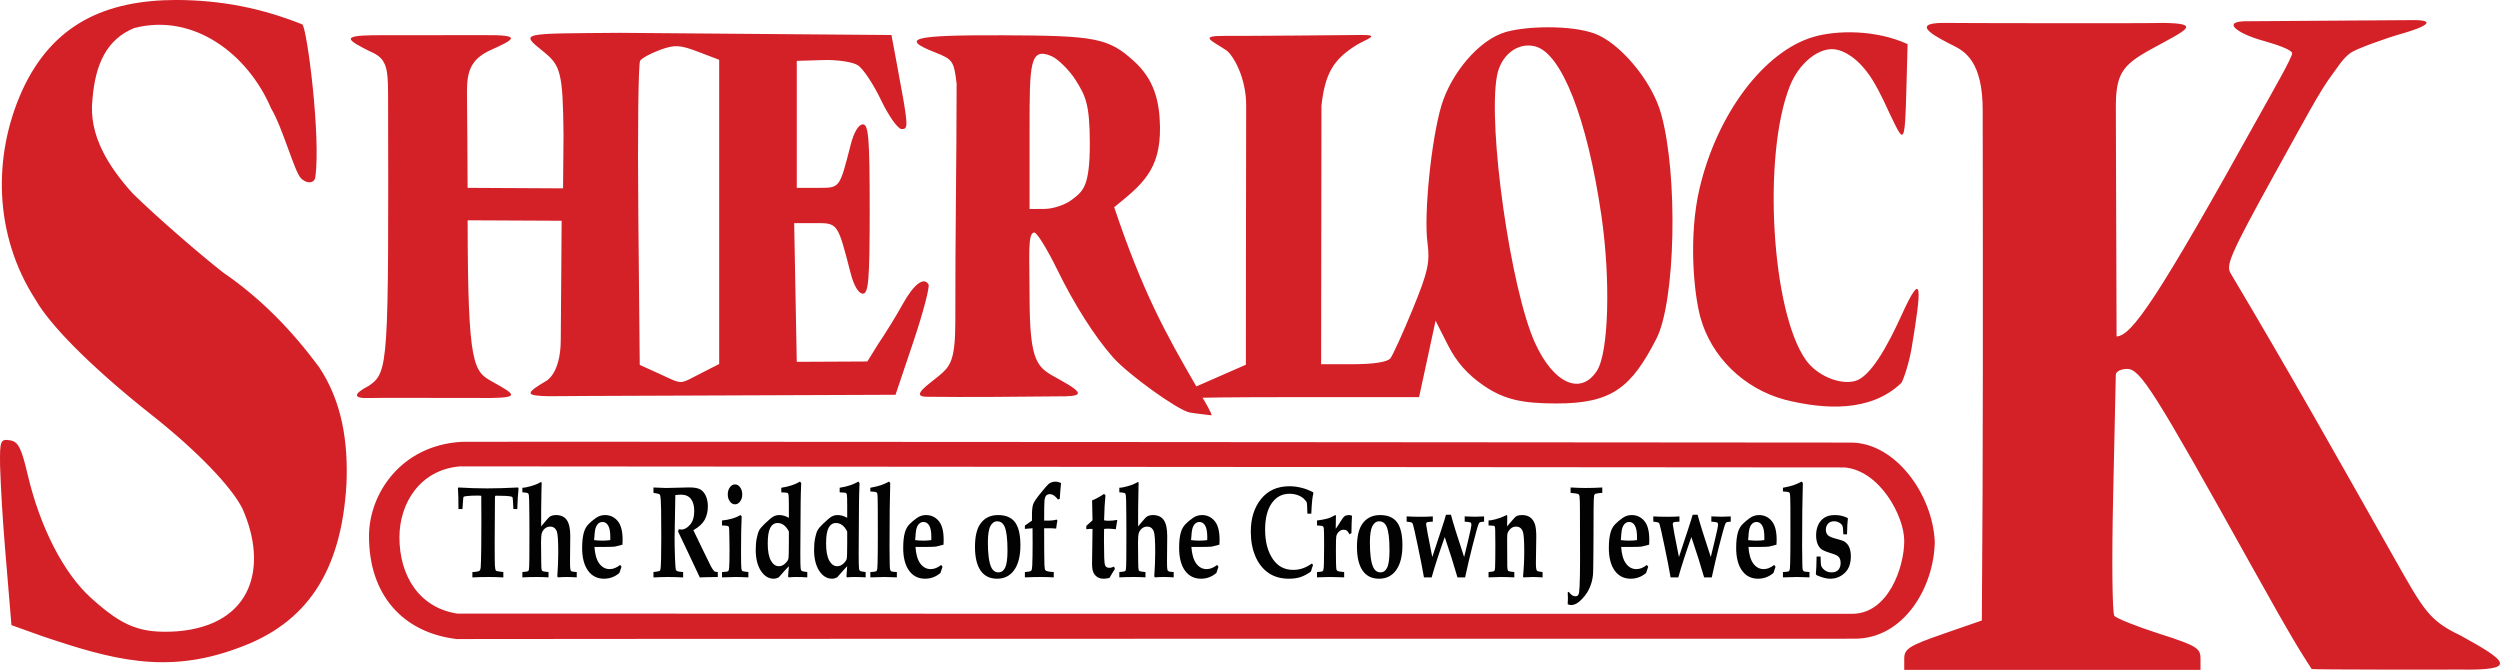
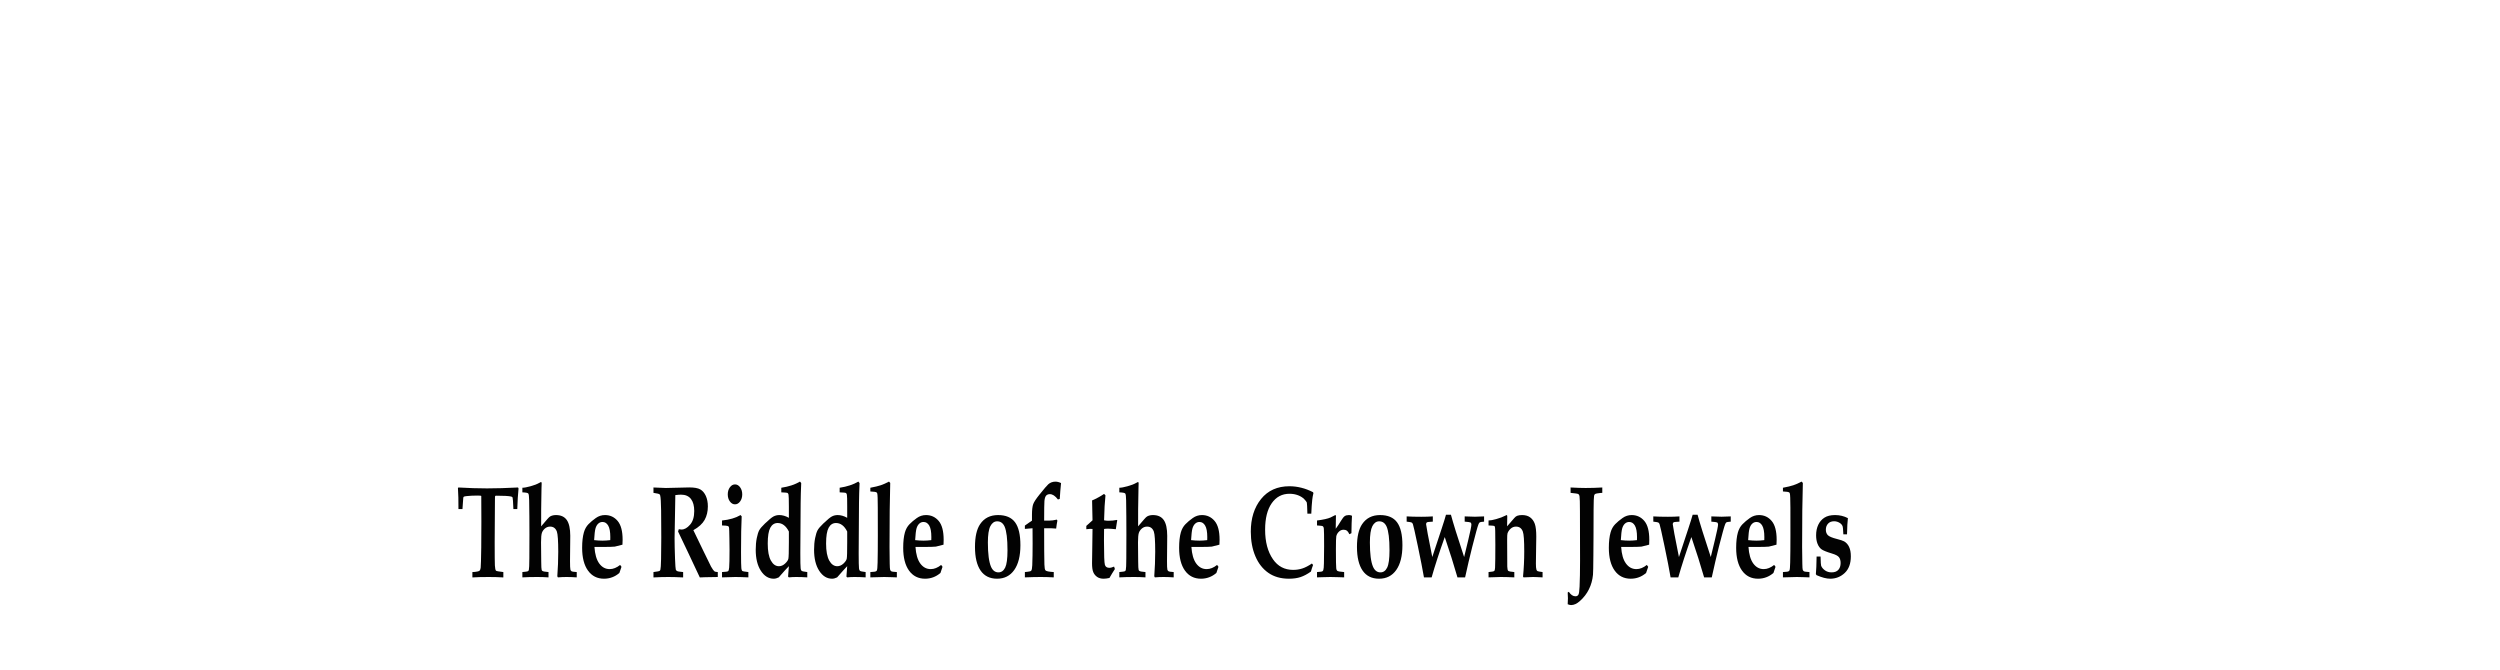
<svg xmlns="http://www.w3.org/2000/svg" width="365pt" height="97.8pt" viewBox="0 0 365 97.8" version="1.1">
  <g id="surface1">
    <path style=" stroke:none;fill-rule:nonzero;fill:rgb(0.8%,0.8%,0.8%);fill-opacity:1;" d="M 68.969 84.305 L 68.969 83.52 C 69.227 83.52 69.496 83.488 69.777 83.426 C 69.91 83.395 70.004 83.344 70.059 83.273 C 70.113 83.199 70.152 83.066 70.18 82.875 C 70.211 82.605 70.238 81.621 70.262 79.914 C 70.277 78.707 70.281 77.469 70.281 76.207 C 70.281 73.73 70.277 72.469 70.266 72.422 C 70.254 72.375 70.094 72.352 69.785 72.352 C 69.156 72.352 68.613 72.375 68.16 72.426 C 67.895 72.457 67.746 72.488 67.715 72.52 C 67.68 72.551 67.652 72.605 67.637 72.684 C 67.617 72.762 67.578 73.309 67.52 74.328 L 66.934 74.328 C 66.941 73.137 66.918 72.109 66.859 71.246 L 66.934 71.172 C 68.363 71.258 69.754 71.305 71.105 71.305 C 72.453 71.305 73.961 71.258 75.633 71.172 L 75.707 71.32 C 75.617 72.176 75.559 73.18 75.523 74.328 L 74.957 74.328 C 74.914 73.285 74.875 72.719 74.836 72.633 C 74.801 72.562 74.73 72.516 74.617 72.492 C 74.254 72.41 73.531 72.371 72.453 72.371 C 72.363 72.371 72.309 72.391 72.289 72.426 C 72.273 72.469 72.262 72.637 72.262 72.922 L 72.223 79.215 C 72.223 81.035 72.234 82.156 72.254 82.57 C 72.277 82.984 72.332 83.234 72.418 83.324 C 72.477 83.379 72.836 83.445 73.488 83.52 L 73.488 84.305 C 72.82 84.262 72.113 84.242 71.363 84.242 C 70.379 84.242 69.582 84.262 68.969 84.305 " />
    <path style=" stroke:none;fill-rule:nonzero;fill:rgb(0.8%,0.8%,0.8%);fill-opacity:1;" d="M 76.266 84.297 L 76.266 83.52 C 76.754 83.48 77.035 83.434 77.105 83.379 C 77.152 83.344 77.188 83.285 77.211 83.211 C 77.254 83.055 77.281 82.484 77.285 81.496 L 77.297 78.051 C 77.297 76.223 77.285 74.559 77.258 73.055 C 77.246 72.484 77.207 72.152 77.133 72.055 C 77.062 71.961 76.773 71.902 76.266 71.883 L 76.266 71.211 C 76.539 71.211 76.941 71.137 77.461 70.992 C 77.984 70.852 78.41 70.684 78.742 70.496 C 78.875 70.418 78.957 70.375 78.977 70.375 C 79.047 70.375 79.082 70.434 79.082 70.555 L 79.082 70.621 C 79.066 70.77 79.059 71 79.059 71.312 L 79.012 74.316 C 79.004 75.047 79 75.891 79.008 76.844 L 79.906 75.797 C 80.094 75.578 80.238 75.445 80.332 75.395 C 80.574 75.262 80.855 75.199 81.176 75.199 C 81.891 75.199 82.414 75.441 82.754 75.926 C 83.09 76.414 83.258 77.184 83.258 78.238 L 83.223 81.949 C 83.223 82.609 83.242 83.02 83.281 83.172 C 83.301 83.266 83.355 83.344 83.438 83.398 C 83.523 83.453 83.777 83.496 84.203 83.52 L 84.203 84.297 C 83.648 84.258 83.148 84.242 82.715 84.242 C 82.305 84.242 81.887 84.258 81.457 84.297 L 81.367 84.137 C 81.457 82.926 81.504 81.738 81.504 80.57 C 81.504 78.973 81.434 77.984 81.301 77.602 C 81.117 77.121 80.789 76.883 80.32 76.883 C 80.039 76.883 79.789 76.973 79.57 77.152 C 79.352 77.336 79.203 77.547 79.117 77.797 C 79.035 78.043 78.992 78.504 78.992 79.184 L 79.02 82.059 C 79.023 82.707 79.047 83.094 79.086 83.219 C 79.109 83.281 79.148 83.328 79.195 83.359 C 79.297 83.43 79.59 83.48 80.082 83.52 L 80.082 84.297 C 79.559 84.258 79.012 84.242 78.441 84.242 C 77.613 84.242 76.891 84.258 76.266 84.297 " />
    <path style=" stroke:none;fill-rule:nonzero;fill:rgb(0.8%,0.8%,0.8%);fill-opacity:1;" d="M 86.742 78.859 C 87.152 78.906 87.559 78.934 87.969 78.934 C 88.328 78.934 88.703 78.906 89.098 78.859 L 89.105 78.418 C 89.105 77.652 89.004 77.09 88.797 76.738 C 88.594 76.387 88.316 76.207 87.969 76.207 C 87.723 76.207 87.512 76.289 87.336 76.457 C 87.156 76.621 87.027 76.855 86.941 77.152 C 86.855 77.453 86.789 78.023 86.742 78.859 Z M 90.539 82.48 L 90.738 82.754 L 90.43 83.652 C 90.105 83.93 89.754 84.145 89.379 84.281 C 89.004 84.422 88.605 84.492 88.184 84.492 C 87.195 84.492 86.418 84.098 85.848 83.309 C 85.277 82.52 84.992 81.41 84.992 79.98 C 84.992 79.078 85.078 78.328 85.246 77.734 C 85.383 77.254 85.605 76.855 85.914 76.535 C 86.227 76.219 86.586 75.914 86.992 75.629 C 87.398 75.34 87.844 75.199 88.328 75.199 C 89.074 75.199 89.688 75.484 90.172 76.055 C 90.656 76.625 90.902 77.543 90.902 78.812 C 90.902 78.969 90.895 79.203 90.879 79.523 L 89.766 79.805 C 89.418 79.836 88.922 79.852 88.266 79.852 L 86.789 79.852 C 86.859 80.922 87.094 81.73 87.492 82.273 C 87.891 82.816 88.398 83.09 89.016 83.09 C 89.273 83.09 89.531 83.039 89.785 82.934 C 90.039 82.832 90.289 82.68 90.539 82.48 " />
    <path style=" stroke:none;fill-rule:nonzero;fill:rgb(0.8%,0.8%,0.8%);fill-opacity:1;" d="M 95.406 84.305 L 95.406 83.52 C 95.93 83.457 96.234 83.398 96.309 83.344 C 96.359 83.305 96.398 83.246 96.418 83.164 C 96.465 83.016 96.496 82.508 96.516 81.648 C 96.539 80.312 96.547 79.262 96.547 78.492 C 96.547 77.457 96.539 76.141 96.523 74.543 C 96.504 73.352 96.461 72.621 96.391 72.352 C 96.375 72.27 96.34 72.207 96.285 72.164 C 96.211 72.102 95.918 72.031 95.406 71.957 L 95.406 71.172 C 96.344 71.223 96.949 71.246 97.223 71.246 L 100.633 71.164 C 101.371 71.164 101.91 71.262 102.246 71.457 C 102.586 71.656 102.852 71.969 103.051 72.402 C 103.246 72.836 103.348 73.348 103.348 73.934 C 103.348 74.684 103.188 75.34 102.875 75.906 C 102.559 76.469 102.012 76.969 101.23 77.406 L 102.68 80.41 L 103.809 82.715 C 104.023 83.09 104.184 83.316 104.285 83.395 C 104.391 83.473 104.559 83.516 104.797 83.52 L 104.797 84.242 L 104.395 84.25 C 103.242 84.262 102.5 84.281 102.172 84.305 C 101.773 83.438 101.184 82.18 100.398 80.535 L 99 77.602 C 99.039 77.496 99.074 77.387 99.102 77.266 C 99.281 77.297 99.414 77.312 99.504 77.312 C 99.922 77.312 100.34 77.078 100.746 76.609 C 101.156 76.145 101.359 75.477 101.359 74.609 C 101.359 73.852 101.199 73.266 100.879 72.848 C 100.555 72.43 100.07 72.219 99.426 72.219 C 99.223 72.219 98.945 72.242 98.598 72.285 L 98.551 75.047 L 98.488 78.547 C 98.488 79.34 98.512 80.355 98.555 81.59 C 98.594 82.523 98.629 83.043 98.664 83.156 C 98.691 83.234 98.742 83.301 98.816 83.352 C 98.91 83.426 99.219 83.48 99.738 83.52 L 99.738 84.305 C 98.922 84.262 98.199 84.242 97.57 84.242 C 96.898 84.242 96.176 84.262 95.406 84.305 " />
    <path style=" stroke:none;fill-rule:nonzero;fill:rgb(0.8%,0.8%,0.8%);fill-opacity:1;" d="M 105.414 84.297 L 105.414 83.52 C 105.93 83.496 106.223 83.453 106.305 83.391 C 106.383 83.328 106.434 83.152 106.457 82.863 C 106.492 82.473 106.512 81.605 106.512 80.262 C 106.512 79.68 106.504 79.145 106.492 78.652 L 106.469 77.555 C 106.469 77.195 106.441 76.973 106.387 76.887 C 106.328 76.805 106.176 76.754 105.926 76.742 L 105.414 76.715 L 105.414 75.992 C 106.508 75.883 107.41 75.617 108.117 75.199 L 108.285 75.387 C 108.223 76.578 108.191 78.312 108.191 80.59 C 108.191 81.906 108.207 82.703 108.238 82.977 C 108.262 83.172 108.305 83.297 108.363 83.352 C 108.426 83.406 108.727 83.465 109.262 83.52 L 109.262 84.297 C 108.438 84.258 107.805 84.242 107.355 84.242 C 107.113 84.242 106.469 84.258 105.414 84.297 Z M 107.312 70.723 C 107.605 70.723 107.852 70.863 108.059 71.148 C 108.266 71.434 108.367 71.777 108.367 72.184 C 108.367 72.582 108.266 72.926 108.059 73.207 C 107.852 73.492 107.602 73.633 107.309 73.633 C 107.016 73.633 106.77 73.492 106.562 73.207 C 106.355 72.926 106.254 72.582 106.254 72.184 C 106.254 71.777 106.355 71.434 106.562 71.148 C 106.77 70.863 107.02 70.723 107.312 70.723 " />
    <path style=" stroke:none;fill-rule:nonzero;fill:rgb(0.8%,0.8%,0.8%);fill-opacity:1;" d="M 115.176 77.602 C 114.961 77.184 114.719 76.871 114.445 76.668 C 114.172 76.461 113.871 76.359 113.539 76.359 C 113.074 76.359 112.715 76.59 112.465 77.047 C 112.215 77.504 112.09 78.273 112.09 79.355 C 112.09 80.465 112.242 81.293 112.551 81.844 C 112.855 82.395 113.246 82.668 113.723 82.668 C 114.047 82.668 114.344 82.539 114.617 82.285 C 114.895 82.027 115.055 81.793 115.102 81.582 C 115.148 81.371 115.176 80.566 115.176 79.168 Z M 115.176 75.602 L 115.176 73.98 C 115.176 72.977 115.156 72.391 115.125 72.23 C 115.102 72.109 115.059 72.027 114.992 71.98 C 114.93 71.934 114.621 71.902 114.07 71.883 L 114.07 71.211 C 115.156 71.047 116.066 70.746 116.801 70.312 L 116.977 70.535 C 116.934 71.539 116.902 72.492 116.895 73.391 L 116.848 80.738 C 116.848 81.969 116.863 82.719 116.895 82.984 C 116.914 83.156 116.957 83.273 117.027 83.336 C 117.098 83.402 117.375 83.465 117.863 83.52 L 117.863 84.297 C 117.309 84.258 116.77 84.242 116.242 84.242 C 115.859 84.242 115.504 84.258 115.176 84.297 L 115.059 84.184 C 115.113 83.555 115.152 83.047 115.176 82.66 C 114.863 82.977 114.371 83.523 113.695 84.297 C 113.438 84.426 113.195 84.492 112.969 84.492 C 112.215 84.492 111.59 84.109 111.086 83.336 C 110.586 82.566 110.336 81.543 110.336 80.262 C 110.336 79.637 110.387 79.07 110.488 78.562 C 110.59 78.055 110.711 77.672 110.848 77.414 C 110.988 77.16 111.266 76.832 111.684 76.434 C 112.25 75.891 112.664 75.547 112.926 75.406 C 113.188 75.27 113.469 75.199 113.777 75.199 C 114 75.199 114.227 75.23 114.461 75.297 C 114.691 75.359 114.93 75.465 115.176 75.602 " />
    <path style=" stroke:none;fill-rule:nonzero;fill:rgb(0.8%,0.8%,0.8%);fill-opacity:1;" d="M 123.691 77.602 C 123.48 77.184 123.238 76.871 122.965 76.668 C 122.691 76.461 122.391 76.359 122.059 76.359 C 121.594 76.359 121.234 76.59 120.984 77.047 C 120.734 77.504 120.609 78.273 120.609 79.355 C 120.609 80.465 120.766 81.293 121.07 81.844 C 121.375 82.395 121.77 82.668 122.242 82.668 C 122.566 82.668 122.863 82.539 123.141 82.285 C 123.414 82.027 123.574 81.793 123.621 81.582 C 123.672 81.371 123.691 80.566 123.691 79.168 Z M 123.691 75.602 L 123.691 73.98 C 123.691 72.977 123.68 72.391 123.645 72.23 C 123.621 72.109 123.578 72.027 123.512 71.98 C 123.445 71.934 123.141 71.902 122.59 71.883 L 122.59 71.211 C 123.676 71.047 124.586 70.746 125.32 70.312 L 125.496 70.535 C 125.449 71.539 125.426 72.492 125.414 73.391 L 125.367 80.738 C 125.367 81.969 125.383 82.719 125.414 82.984 C 125.434 83.156 125.477 83.273 125.547 83.336 C 125.617 83.402 125.895 83.465 126.383 83.52 L 126.383 84.297 C 125.828 84.258 125.289 84.242 124.762 84.242 C 124.383 84.242 124.023 84.258 123.691 84.297 L 123.578 84.184 C 123.633 83.555 123.672 83.047 123.691 82.66 C 123.387 82.977 122.895 83.523 122.219 84.297 C 121.957 84.426 121.715 84.492 121.488 84.492 C 120.734 84.492 120.109 84.109 119.605 83.336 C 119.105 82.566 118.855 81.543 118.855 80.262 C 118.855 79.637 118.906 79.07 119.008 78.562 C 119.109 78.055 119.23 77.672 119.367 77.414 C 119.508 77.16 119.785 76.832 120.203 76.434 C 120.77 75.891 121.184 75.547 121.445 75.406 C 121.703 75.27 121.988 75.199 122.297 75.199 C 122.52 75.199 122.746 75.23 122.98 75.297 C 123.211 75.359 123.449 75.465 123.691 75.602 " />
    <path style=" stroke:none;fill-rule:nonzero;fill:rgb(0.8%,0.8%,0.8%);fill-opacity:1;" d="M 127.07 71.754 L 127.07 71.211 C 127.715 71.09 128.223 70.969 128.594 70.844 C 128.965 70.719 129.367 70.543 129.797 70.312 L 129.973 70.516 C 129.906 72.746 129.871 75.855 129.871 79.852 C 129.871 80.656 129.883 81.469 129.898 82.293 C 129.906 82.816 129.93 83.121 129.965 83.207 C 129.996 83.289 130.055 83.355 130.129 83.406 C 130.203 83.457 130.473 83.496 130.941 83.52 L 130.941 84.297 L 130.227 84.27 C 129.781 84.25 129.406 84.242 129.102 84.242 L 127.07 84.297 L 127.07 83.52 L 127.57 83.48 C 127.801 83.469 127.945 83.41 128.012 83.309 C 128.078 83.207 128.117 82.816 128.129 82.133 C 128.152 81.191 128.164 79.852 128.164 78.117 L 128.156 74.121 C 128.152 72.902 128.129 72.219 128.082 72.062 C 128.062 71.984 128.031 71.93 127.98 71.895 C 127.898 71.824 127.594 71.777 127.07 71.754 " />
    <path style=" stroke:none;fill-rule:nonzero;fill:rgb(0.8%,0.8%,0.8%);fill-opacity:1;" d="M 133.613 78.859 C 134.023 78.906 134.43 78.934 134.84 78.934 C 135.199 78.934 135.574 78.906 135.969 78.859 L 135.977 78.418 C 135.977 77.652 135.875 77.09 135.672 76.738 C 135.465 76.387 135.188 76.207 134.84 76.207 C 134.594 76.207 134.383 76.289 134.207 76.457 C 134.031 76.621 133.898 76.855 133.812 77.152 C 133.727 77.453 133.66 78.023 133.613 78.859 Z M 137.41 82.48 L 137.609 82.754 L 137.305 83.652 C 136.977 83.93 136.625 84.145 136.254 84.281 C 135.879 84.422 135.48 84.492 135.059 84.492 C 134.07 84.492 133.289 84.098 132.719 83.309 C 132.152 82.52 131.867 81.41 131.867 79.98 C 131.867 79.078 131.949 78.328 132.117 77.734 C 132.254 77.254 132.477 76.855 132.789 76.535 C 133.098 76.219 133.457 75.914 133.863 75.629 C 134.27 75.34 134.715 75.199 135.199 75.199 C 135.945 75.199 136.559 75.484 137.047 76.055 C 137.531 76.625 137.773 77.543 137.773 78.812 C 137.773 78.969 137.766 79.203 137.754 79.523 L 136.637 79.805 C 136.289 79.836 135.793 79.852 135.141 79.852 L 133.66 79.852 C 133.73 80.922 133.965 81.73 134.363 82.273 C 134.762 82.816 135.27 83.09 135.887 83.09 C 136.145 83.09 136.402 83.039 136.656 82.934 C 136.91 82.832 137.16 82.68 137.41 82.48 " />
    <path style=" stroke:none;fill-rule:nonzero;fill:rgb(0.8%,0.8%,0.8%);fill-opacity:1;" d="M 144.23 79.203 C 144.23 80.863 144.387 82.047 144.691 82.754 C 144.934 83.297 145.293 83.566 145.773 83.566 C 146.195 83.566 146.523 83.336 146.754 82.875 C 146.98 82.41 147.094 81.574 147.094 80.355 C 147.094 78.684 146.953 77.527 146.672 76.883 C 146.441 76.371 146.082 76.113 145.59 76.113 C 145.172 76.113 144.836 76.348 144.594 76.816 C 144.352 77.285 144.23 78.082 144.23 79.203 Z M 142.348 79.852 C 142.348 78.371 142.598 77.262 143.102 76.52 C 143.703 75.637 144.574 75.199 145.715 75.199 C 146.848 75.199 147.676 75.551 148.199 76.254 C 148.719 76.961 148.98 78.074 148.98 79.598 C 148.98 81.164 148.68 82.371 148.078 83.219 C 147.477 84.07 146.641 84.492 145.57 84.492 C 144.52 84.492 143.719 84.098 143.168 83.305 C 142.621 82.512 142.348 81.359 142.348 79.852 " />
    <path style=" stroke:none;fill-rule:nonzero;fill:rgb(0.8%,0.8%,0.8%);fill-opacity:1;" d="M 149.633 84.297 L 149.633 83.52 L 150.055 83.473 C 150.332 83.453 150.508 83.395 150.574 83.297 C 150.645 83.195 150.691 82.938 150.711 82.52 C 150.746 81.645 150.762 80.598 150.762 79.383 L 150.75 77.125 C 150.301 77.156 149.93 77.188 149.633 77.219 L 149.633 76.734 L 150.285 76.273 L 150.402 76.199 L 150.473 76.152 L 150.668 76.012 L 150.668 75.133 C 150.672 74.426 150.734 73.918 150.848 73.602 C 150.965 73.285 151.273 72.816 151.777 72.191 C 152.457 71.344 152.883 70.848 153.051 70.703 C 153.34 70.449 153.688 70.32 154.098 70.32 C 154.227 70.32 154.355 70.336 154.492 70.371 C 154.629 70.406 154.77 70.457 154.914 70.527 C 154.836 71.258 154.773 72.031 154.723 72.848 L 154.457 72.922 C 154.258 72.66 154.062 72.465 153.867 72.336 C 153.672 72.211 153.477 72.145 153.289 72.145 C 153.039 72.145 152.852 72.223 152.723 72.375 C 152.598 72.527 152.52 72.785 152.488 73.145 C 152.461 73.5 152.445 74.457 152.445 76.012 L 153.137 76.012 C 153.516 76.012 153.898 75.961 154.297 75.863 L 154.379 76.012 C 154.305 76.375 154.246 76.762 154.199 77.172 C 153.934 77.141 153.68 77.125 153.445 77.125 L 152.445 77.125 C 152.445 79.828 152.457 81.59 152.484 82.414 C 152.496 82.883 152.547 83.168 152.633 83.266 C 152.742 83.398 153.148 83.48 153.848 83.52 L 153.848 84.297 C 153.18 84.258 152.535 84.242 151.922 84.242 C 151.305 84.242 150.539 84.258 149.633 84.297 " />
    <path style=" stroke:none;fill-rule:nonzero;fill:rgb(0.8%,0.8%,0.8%);fill-opacity:1;" d="M 158.602 76.781 L 159.508 75.965 C 159.496 74.859 159.477 73.895 159.445 73.062 C 160.062 72.801 160.645 72.484 161.195 72.109 L 161.398 72.324 C 161.301 73.227 161.23 74.441 161.195 75.965 C 161.402 76.008 161.609 76.031 161.812 76.031 C 162.277 76.031 162.691 75.988 163.059 75.91 L 163.121 75.965 L 163.059 76.301 C 162.992 76.652 162.941 76.973 162.91 77.266 C 162.379 77.211 161.988 77.184 161.738 77.184 C 161.555 77.184 161.371 77.199 161.195 77.23 C 161.188 77.859 161.18 78.414 161.18 78.895 C 161.18 80.992 161.227 82.184 161.316 82.473 C 161.406 82.758 161.625 82.902 161.965 82.902 C 162.062 82.902 162.172 82.887 162.285 82.855 C 162.402 82.824 162.527 82.781 162.656 82.723 L 162.773 83.078 C 162.504 83.496 162.234 83.93 161.977 84.383 C 161.809 84.418 161.656 84.445 161.516 84.465 C 161.375 84.484 161.246 84.492 161.129 84.492 C 160.746 84.492 160.426 84.402 160.172 84.223 C 159.914 84.039 159.73 83.809 159.613 83.52 C 159.496 83.234 159.438 82.805 159.438 82.238 C 159.438 81.938 159.449 81.152 159.473 79.879 C 159.496 78.762 159.508 77.879 159.508 77.23 L 159.16 77.211 C 159.016 77.211 158.828 77.23 158.602 77.266 L 158.602 76.781 " />
    <path style=" stroke:none;fill-rule:nonzero;fill:rgb(0.8%,0.8%,0.8%);fill-opacity:1;" d="M 163.422 84.297 L 163.422 83.52 C 163.91 83.48 164.191 83.434 164.266 83.379 C 164.309 83.344 164.344 83.285 164.367 83.211 C 164.41 83.055 164.438 82.484 164.441 81.496 L 164.453 78.051 C 164.453 76.223 164.441 74.559 164.414 73.055 C 164.406 72.484 164.363 72.152 164.289 72.055 C 164.219 71.961 163.93 71.902 163.422 71.883 L 163.422 71.211 C 163.695 71.211 164.098 71.137 164.617 70.992 C 165.141 70.852 165.566 70.684 165.898 70.496 C 166.031 70.418 166.113 70.375 166.137 70.375 C 166.203 70.375 166.238 70.434 166.238 70.555 L 166.238 70.621 C 166.223 70.77 166.219 71 166.219 71.312 L 166.168 74.316 C 166.16 75.047 166.156 75.891 166.164 76.844 L 167.062 75.797 C 167.25 75.578 167.395 75.445 167.488 75.395 C 167.73 75.262 168.012 75.199 168.332 75.199 C 169.047 75.199 169.57 75.441 169.91 75.926 C 170.246 76.414 170.414 77.184 170.414 78.238 L 170.383 81.949 C 170.383 82.609 170.398 83.02 170.438 83.172 C 170.461 83.266 170.512 83.344 170.598 83.398 C 170.68 83.453 170.934 83.496 171.359 83.52 L 171.359 84.297 C 170.805 84.258 170.309 84.242 169.871 84.242 C 169.465 84.242 169.043 84.258 168.613 84.297 L 168.523 84.137 C 168.613 82.926 168.66 81.738 168.66 80.57 C 168.66 78.973 168.594 77.984 168.457 77.602 C 168.273 77.121 167.949 76.883 167.477 76.883 C 167.195 76.883 166.945 76.973 166.727 77.152 C 166.512 77.336 166.359 77.547 166.273 77.797 C 166.191 78.043 166.148 78.504 166.148 79.184 L 166.176 82.059 C 166.18 82.707 166.203 83.094 166.242 83.219 C 166.266 83.281 166.305 83.328 166.352 83.359 C 166.453 83.43 166.746 83.48 167.238 83.52 L 167.238 84.297 C 166.715 84.258 166.168 84.242 165.598 84.242 C 164.773 84.242 164.047 84.258 163.422 84.297 " />
    <path style=" stroke:none;fill-rule:nonzero;fill:rgb(0.8%,0.8%,0.8%);fill-opacity:1;" d="M 173.898 78.859 C 174.309 78.906 174.715 78.934 175.125 78.934 C 175.484 78.934 175.859 78.906 176.254 78.859 L 176.262 78.418 C 176.262 77.652 176.16 77.09 175.953 76.738 C 175.75 76.387 175.473 76.207 175.125 76.207 C 174.879 76.207 174.668 76.289 174.492 76.457 C 174.316 76.621 174.184 76.855 174.098 77.152 C 174.012 77.453 173.945 78.023 173.898 78.859 Z M 177.695 82.48 L 177.895 82.754 L 177.59 83.652 C 177.262 83.93 176.91 84.145 176.535 84.281 C 176.16 84.422 175.766 84.492 175.344 84.492 C 174.352 84.492 173.574 84.098 173.004 83.309 C 172.438 82.52 172.152 81.41 172.152 79.98 C 172.152 79.078 172.234 78.328 172.402 77.734 C 172.539 77.254 172.762 76.855 173.074 76.535 C 173.383 76.219 173.742 75.914 174.148 75.629 C 174.555 75.34 175 75.199 175.484 75.199 C 176.23 75.199 176.844 75.484 177.328 76.055 C 177.816 76.625 178.059 77.543 178.059 78.812 C 178.059 78.969 178.051 79.203 178.035 79.523 L 176.922 79.805 C 176.574 79.836 176.078 79.852 175.426 79.852 L 173.945 79.852 C 174.016 80.922 174.25 81.73 174.648 82.273 C 175.047 82.816 175.555 83.09 176.172 83.09 C 176.43 83.09 176.688 83.039 176.941 82.934 C 177.195 82.832 177.445 82.68 177.695 82.48 " />
    <path style=" stroke:none;fill-rule:nonzero;fill:rgb(0.8%,0.8%,0.8%);fill-opacity:1;" d="M 191.539 82.273 L 191.707 82.488 C 191.59 82.801 191.484 83.121 191.395 83.445 C 190.867 83.824 190.363 84.094 189.875 84.254 C 189.387 84.414 188.824 84.492 188.191 84.492 C 187 84.492 185.996 84.207 185.176 83.633 C 184.355 83.059 183.723 82.25 183.281 81.207 C 182.84 80.164 182.617 78.969 182.617 77.621 C 182.617 75.68 183.117 74.09 184.117 72.852 C 185.117 71.613 186.496 70.992 188.258 70.992 C 188.844 70.992 189.422 71.066 189.996 71.211 C 190.57 71.352 191.141 71.57 191.707 71.863 L 191.758 72.004 C 191.676 72.344 191.617 72.668 191.586 72.98 C 191.527 73.523 191.48 74.195 191.449 75 L 190.879 75 C 190.852 74.016 190.824 73.473 190.797 73.375 C 190.77 73.281 190.645 73.113 190.422 72.879 C 190.199 72.648 189.898 72.457 189.52 72.309 C 189.141 72.164 188.723 72.09 188.266 72.09 C 187.176 72.09 186.312 72.551 185.668 73.477 C 185.027 74.398 184.707 75.684 184.707 77.332 C 184.707 79.117 185.09 80.562 185.863 81.668 C 186.574 82.691 187.555 83.203 188.797 83.203 C 189.277 83.203 189.727 83.133 190.145 82.996 C 190.566 82.859 191.031 82.617 191.539 82.273 " />
    <path style=" stroke:none;fill-rule:nonzero;fill:rgb(0.8%,0.8%,0.8%);fill-opacity:1;" d="M 192.285 84.297 L 192.285 83.52 C 192.746 83.488 193.008 83.453 193.074 83.406 C 193.129 83.371 193.172 83.312 193.203 83.23 C 193.254 83.078 193.285 82.75 193.293 82.238 C 193.312 81.328 193.32 80.496 193.32 79.746 C 193.32 78.305 193.309 77.449 193.281 77.184 C 193.266 77.027 193.227 76.914 193.156 76.848 C 193.09 76.785 192.801 76.738 192.285 76.715 L 192.285 75.992 C 193.203 75.875 193.859 75.727 194.254 75.555 L 194.953 75.199 C 195.016 75.199 195.051 75.258 195.051 75.375 L 195.043 75.508 C 195.023 75.898 195.016 76.465 195.016 77.199 C 195.246 76.895 195.504 76.508 195.785 76.039 C 195.992 75.691 196.176 75.465 196.328 75.355 C 196.484 75.25 196.688 75.199 196.949 75.199 C 197.094 75.199 197.238 75.23 197.391 75.301 C 197.348 75.926 197.32 76.773 197.309 77.848 L 197.004 77.996 C 196.898 77.754 196.781 77.582 196.66 77.484 C 196.535 77.391 196.371 77.34 196.172 77.34 C 195.898 77.34 195.664 77.438 195.473 77.633 C 195.277 77.824 195.152 78.047 195.098 78.297 C 195.062 78.484 195.043 79.121 195.043 80.207 C 195.043 81.785 195.059 82.707 195.09 82.969 C 195.109 83.141 195.152 83.262 195.219 83.324 C 195.324 83.418 195.664 83.48 196.246 83.52 L 196.246 84.297 L 195.484 84.27 C 195 84.25 194.578 84.242 194.227 84.242 C 193.891 84.242 193.5 84.25 193.055 84.27 L 192.285 84.297 " />
    <path style=" stroke:none;fill-rule:nonzero;fill:rgb(0.8%,0.8%,0.8%);fill-opacity:1;" d="M 200.004 79.203 C 200.004 80.863 200.156 82.047 200.465 82.754 C 200.707 83.297 201.066 83.566 201.547 83.566 C 201.969 83.566 202.297 83.336 202.523 82.875 C 202.754 82.41 202.867 81.574 202.867 80.355 C 202.867 78.684 202.727 77.527 202.445 76.883 C 202.215 76.371 201.855 76.113 201.363 76.113 C 200.941 76.113 200.609 76.348 200.367 76.816 C 200.125 77.285 200.004 78.082 200.004 79.203 Z M 198.117 79.852 C 198.117 78.371 198.371 77.262 198.875 76.52 C 199.477 75.637 200.348 75.199 201.488 75.199 C 202.621 75.199 203.449 75.551 203.969 76.254 C 204.492 76.961 204.754 78.074 204.754 79.598 C 204.754 81.164 204.453 82.371 203.852 83.219 C 203.25 84.07 202.414 84.492 201.344 84.492 C 200.289 84.492 199.488 84.098 198.941 83.305 C 198.395 82.512 198.117 81.359 198.117 79.852 " />
    <path style=" stroke:none;fill-rule:nonzero;fill:rgb(0.8%,0.8%,0.8%);fill-opacity:1;" d="M 205.371 76.16 L 205.371 75.395 C 205.934 75.43 206.648 75.449 207.508 75.449 C 208.137 75.449 208.695 75.43 209.191 75.395 L 209.191 76.16 L 208.746 76.191 C 208.512 76.195 208.363 76.227 208.301 76.281 C 208.238 76.34 208.211 76.426 208.211 76.547 C 208.211 76.613 208.289 77.082 208.449 77.949 L 209.113 81.328 L 210.477 77.199 C 210.789 76.254 211.004 75.57 211.113 75.152 L 211.836 75.152 C 212.145 76.316 212.785 78.379 213.762 81.328 L 214.367 78.828 C 214.672 77.562 214.824 76.816 214.824 76.594 C 214.824 76.449 214.781 76.344 214.695 76.281 C 214.633 76.238 214.348 76.199 213.844 76.16 L 213.844 75.395 C 214.488 75.426 214.988 75.441 215.348 75.441 C 215.738 75.441 216.18 75.426 216.676 75.395 L 216.676 76.16 C 216.32 76.18 216.102 76.223 216.023 76.281 C 215.965 76.332 215.906 76.422 215.859 76.547 C 215.727 76.863 215.422 77.973 214.941 79.867 C 214.594 81.242 214.25 82.719 213.906 84.297 L 212.789 84.297 C 212.281 82.52 211.66 80.555 210.934 78.41 C 210.141 80.625 209.504 82.586 209.02 84.297 L 207.898 84.297 C 207.703 83.16 207.402 81.629 207 79.707 C 206.594 77.781 206.359 76.727 206.289 76.547 C 206.25 76.441 206.203 76.363 206.148 76.32 C 206.062 76.254 205.805 76.199 205.371 76.16 " />
    <path style=" stroke:none;fill-rule:nonzero;fill:rgb(0.8%,0.8%,0.8%);fill-opacity:1;" d="M 217.328 84.297 L 217.328 83.52 C 217.824 83.48 218.102 83.426 218.164 83.355 C 218.23 83.285 218.266 83.125 218.281 82.875 C 218.309 82.242 218.32 81.133 218.32 79.539 C 218.32 78.754 218.316 78.078 218.301 77.512 C 218.293 77.16 218.273 76.953 218.246 76.891 C 218.223 76.844 218.188 76.805 218.137 76.781 C 218.09 76.754 217.816 76.734 217.328 76.715 L 217.328 75.992 C 217.574 75.992 217.953 75.922 218.477 75.777 C 218.992 75.633 219.43 75.469 219.785 75.281 L 219.969 75.199 C 220.031 75.199 220.062 75.27 220.062 75.414 L 220.059 75.496 C 220.043 75.672 220.035 76.121 220.035 76.844 L 221.09 75.629 C 221.223 75.473 221.359 75.367 221.5 75.309 C 221.699 75.234 221.941 75.199 222.227 75.199 C 222.711 75.199 223.102 75.312 223.406 75.539 C 223.715 75.766 223.938 76.082 224.082 76.484 C 224.227 76.887 224.297 77.512 224.297 78.363 C 224.297 78.734 224.289 79.168 224.277 79.664 C 224.254 80.672 224.242 81.547 224.242 82.285 C 224.242 82.703 224.266 82.992 224.316 83.156 C 224.352 83.266 224.402 83.344 224.469 83.379 C 224.535 83.418 224.785 83.465 225.215 83.52 L 225.215 84.297 L 224.379 84.258 L 223.84 84.242 L 222.438 84.297 L 222.363 84.176 C 222.48 82.988 222.539 81.773 222.539 80.523 C 222.539 78.938 222.473 77.961 222.328 77.594 C 222.148 77.121 221.816 76.883 221.336 76.883 C 221.027 76.883 220.762 76.988 220.531 77.207 C 220.309 77.422 220.16 77.652 220.09 77.895 C 220.059 77.992 220.043 78.309 220.043 78.84 C 220.043 81.098 220.051 82.391 220.062 82.719 C 220.078 83.047 220.117 83.25 220.18 83.324 C 220.262 83.418 220.566 83.48 221.09 83.52 L 221.09 84.297 C 220.301 84.258 219.637 84.242 219.09 84.242 C 218.77 84.242 218.18 84.258 217.328 84.297 " />
    <path style=" stroke:none;fill-rule:nonzero;fill:rgb(0.8%,0.8%,0.8%);fill-opacity:1;" d="M 229.305 71.957 L 229.305 71.172 C 230.211 71.223 230.941 71.246 231.496 71.246 C 232.301 71.246 233.109 71.223 233.934 71.172 L 233.934 71.957 C 233.785 71.957 233.527 71.984 233.148 72.043 C 232.996 72.066 232.891 72.109 232.84 72.164 C 232.789 72.219 232.754 72.297 232.734 72.398 C 232.695 72.586 232.672 73.273 232.664 74.457 L 232.652 78.258 L 232.633 81.125 C 232.621 82.672 232.605 83.598 232.578 83.902 C 232.504 84.672 232.309 85.379 231.988 86.027 C 231.672 86.676 231.223 87.258 230.645 87.77 C 230.211 88.152 229.789 88.34 229.379 88.34 C 229.242 88.34 229.078 88.301 228.883 88.219 C 228.906 87.789 228.918 87.5 228.918 87.348 C 228.918 87.191 228.906 86.91 228.883 86.508 L 229.047 86.402 C 229.332 86.84 229.656 87.059 230.02 87.059 C 230.199 87.059 230.34 86.988 230.434 86.848 C 230.531 86.707 230.59 86.312 230.617 85.664 C 230.664 84.66 230.688 83.402 230.688 81.891 L 230.672 74.664 C 230.672 73.43 230.652 72.691 230.609 72.453 C 230.586 72.305 230.531 72.199 230.449 72.141 C 230.371 72.082 229.988 72.02 229.305 71.957 " />
    <path style=" stroke:none;fill-rule:nonzero;fill:rgb(0.8%,0.8%,0.8%);fill-opacity:1;" d="M 236.641 78.859 C 237.051 78.906 237.457 78.934 237.863 78.934 C 238.223 78.934 238.602 78.906 238.996 78.859 L 239.004 78.418 C 239.004 77.652 238.898 77.09 238.695 76.738 C 238.492 76.387 238.215 76.207 237.863 76.207 C 237.621 76.207 237.41 76.289 237.23 76.457 C 237.055 76.621 236.926 76.855 236.84 77.152 C 236.754 77.453 236.688 78.023 236.641 78.859 Z M 240.438 82.48 L 240.637 82.754 L 240.328 83.652 C 240.004 83.93 239.652 84.145 239.277 84.281 C 238.902 84.422 238.504 84.492 238.082 84.492 C 237.094 84.492 236.316 84.098 235.746 83.309 C 235.176 82.52 234.891 81.41 234.891 79.98 C 234.891 79.078 234.977 78.328 235.145 77.734 C 235.277 77.254 235.504 76.855 235.812 76.535 C 236.125 76.219 236.484 75.914 236.891 75.629 C 237.297 75.34 237.742 75.199 238.227 75.199 C 238.969 75.199 239.586 75.484 240.07 76.055 C 240.555 76.625 240.797 77.543 240.797 78.812 C 240.797 78.969 240.789 79.203 240.777 79.523 L 239.66 79.805 C 239.316 79.836 238.816 79.852 238.164 79.852 L 236.688 79.852 C 236.758 80.922 236.988 81.73 237.391 82.273 C 237.789 82.816 238.297 83.09 238.914 83.09 C 239.172 83.09 239.43 83.039 239.684 82.934 C 239.938 82.832 240.188 82.68 240.438 82.48 " />
    <path style=" stroke:none;fill-rule:nonzero;fill:rgb(0.8%,0.8%,0.8%);fill-opacity:1;" d="M 241.383 76.16 L 241.383 75.395 C 241.945 75.43 242.656 75.449 243.52 75.449 C 244.145 75.449 244.707 75.43 245.199 75.395 L 245.199 76.16 L 244.758 76.191 C 244.523 76.195 244.375 76.227 244.312 76.281 C 244.254 76.34 244.223 76.426 244.223 76.547 C 244.223 76.613 244.301 77.082 244.461 77.949 L 245.125 81.328 L 246.488 77.199 C 246.801 76.254 247.012 75.57 247.129 75.152 L 247.848 75.152 C 248.156 76.316 248.801 78.379 249.773 81.328 L 250.379 78.828 C 250.684 77.562 250.836 76.816 250.836 76.594 C 250.836 76.449 250.793 76.344 250.707 76.281 C 250.645 76.238 250.359 76.199 249.855 76.16 L 249.855 75.395 C 250.5 75.426 251 75.441 251.359 75.441 C 251.75 75.441 252.191 75.426 252.688 75.395 L 252.688 76.16 C 252.332 76.18 252.113 76.223 252.031 76.281 C 251.973 76.332 251.922 76.422 251.871 76.547 C 251.738 76.863 251.434 77.973 250.949 79.867 C 250.605 81.242 250.262 82.719 249.918 84.297 L 248.801 84.297 C 248.293 82.52 247.672 80.555 246.941 78.41 C 246.152 80.625 245.516 82.586 245.031 84.297 L 243.906 84.297 C 243.715 83.16 243.414 81.629 243.012 79.707 C 242.605 77.781 242.371 76.727 242.301 76.547 C 242.262 76.441 242.215 76.363 242.16 76.32 C 242.074 76.254 241.812 76.199 241.383 76.16 " />
    <path style=" stroke:none;fill-rule:nonzero;fill:rgb(0.8%,0.8%,0.8%);fill-opacity:1;" d="M 255.23 78.859 C 255.641 78.906 256.047 78.934 256.457 78.934 C 256.816 78.934 257.191 78.906 257.586 78.859 L 257.594 78.418 C 257.594 77.652 257.492 77.09 257.285 76.738 C 257.082 76.387 256.805 76.207 256.457 76.207 C 256.211 76.207 256 76.289 255.824 76.457 C 255.645 76.621 255.516 76.855 255.43 77.152 C 255.344 77.453 255.277 78.023 255.23 78.859 Z M 259.027 82.48 L 259.227 82.754 L 258.922 83.652 C 258.594 83.93 258.242 84.145 257.867 84.281 C 257.492 84.422 257.098 84.492 256.676 84.492 C 255.684 84.492 254.906 84.098 254.336 83.309 C 253.766 82.52 253.48 81.41 253.48 79.98 C 253.48 79.078 253.566 78.328 253.734 77.734 C 253.871 77.254 254.094 76.855 254.406 76.535 C 254.715 76.219 255.074 75.914 255.48 75.629 C 255.887 75.34 256.332 75.199 256.816 75.199 C 257.562 75.199 258.176 75.484 258.66 76.055 C 259.145 76.625 259.391 77.543 259.391 78.812 C 259.391 78.969 259.383 79.203 259.367 79.523 L 258.254 79.805 C 257.906 79.836 257.41 79.852 256.758 79.852 L 255.277 79.852 C 255.348 80.922 255.582 81.73 255.98 82.273 C 256.379 82.816 256.887 83.09 257.504 83.09 C 257.762 83.09 258.02 83.039 258.273 82.934 C 258.527 82.832 258.777 82.68 259.027 82.48 " />
    <path style=" stroke:none;fill-rule:nonzero;fill:rgb(0.8%,0.8%,0.8%);fill-opacity:1;" d="M 260.309 71.754 L 260.309 71.211 C 260.953 71.09 261.461 70.969 261.832 70.844 C 262.203 70.719 262.605 70.543 263.035 70.312 L 263.215 70.516 C 263.145 72.746 263.109 75.855 263.109 79.852 C 263.109 80.656 263.121 81.469 263.141 82.293 C 263.148 82.816 263.168 83.121 263.203 83.207 C 263.238 83.289 263.293 83.355 263.367 83.406 C 263.441 83.457 263.715 83.496 264.18 83.52 L 264.18 84.297 L 263.465 84.27 C 263.02 84.25 262.645 84.242 262.344 84.242 L 260.309 84.297 L 260.309 83.52 L 260.812 83.48 C 261.039 83.469 261.184 83.41 261.25 83.309 C 261.316 83.207 261.355 82.816 261.367 82.133 C 261.391 81.191 261.402 79.852 261.402 78.117 L 261.398 74.121 C 261.391 72.902 261.367 72.219 261.32 72.062 C 261.305 71.984 261.27 71.93 261.219 71.895 C 261.137 71.824 260.836 71.777 260.309 71.754 " />
    <path style=" stroke:none;fill-rule:nonzero;fill:rgb(0.8%,0.8%,0.8%);fill-opacity:1;" d="M 265.801 81.254 C 265.82 82.059 265.852 82.508 265.887 82.602 C 265.988 82.859 266.176 83.082 266.449 83.277 C 266.723 83.469 267.043 83.566 267.406 83.566 C 267.852 83.566 268.184 83.441 268.402 83.191 C 268.621 82.941 268.73 82.613 268.73 82.199 C 268.73 81.844 268.652 81.562 268.492 81.355 C 268.336 81.152 267.996 80.969 267.473 80.816 C 266.684 80.578 266.172 80.371 265.934 80.191 C 265.695 80.016 265.504 79.75 265.363 79.402 C 265.223 79.051 265.152 78.633 265.152 78.148 C 265.152 77.574 265.258 77.062 265.465 76.621 C 265.676 76.176 265.977 75.828 266.367 75.578 C 266.762 75.324 267.277 75.199 267.922 75.199 C 268.594 75.199 269.219 75.348 269.793 75.648 C 269.73 76.152 269.688 76.938 269.664 78.008 L 269.129 78.008 C 269.102 77.332 269.062 76.934 269.012 76.816 C 268.941 76.637 268.812 76.484 268.621 76.359 C 268.359 76.191 268.078 76.105 267.781 76.105 C 267.398 76.105 267.102 76.223 266.891 76.457 C 266.68 76.691 266.574 76.984 266.574 77.34 C 266.574 77.672 266.672 77.934 266.859 78.129 C 267.051 78.328 267.504 78.52 268.223 78.699 C 268.715 78.824 269.059 78.938 269.25 79.043 C 269.566 79.23 269.809 79.504 269.973 79.863 C 270.141 80.223 270.223 80.676 270.223 81.227 C 270.223 82.281 269.926 83.09 269.332 83.652 C 268.738 84.211 268.027 84.492 267.207 84.492 C 266.938 84.492 266.633 84.449 266.305 84.363 C 265.973 84.273 265.609 84.148 265.223 83.977 L 265.117 83.82 C 265.172 83.277 265.207 82.422 265.223 81.254 L 265.801 81.254 " />
-     <path style=" stroke:none;fill-rule:nonzero;fill:rgb(83.099%,12.5%,15.3%);fill-opacity:1;" d="M 102.281 54.531 L 105 53.145 L 105 8.73 L 101.926 7.559 C 99.285 6.547 98.512 6.508 96.391 7.273 C 95.035 7.766 93.715 8.484 93.457 8.871 C 93.199 9.258 93.078 19.406 93.195 31.422 L 93.402 53.273 L 96.281 54.582 C 99.789 56.172 99.051 56.18 102.281 54.531 Z M 53.98 58.109 C 51.594 58.215 51.43 57.582 53.859 56.32 C 56.746 54.328 56.738 53.352 56.66 13.625 C 56.633 9.895 56.453 8.492 54 7.496 C 50.566 5.773 49.879 5.227 54.402 5.145 C 54.695 5.121 70.66 5.152 70.664 5.129 C 76.297 5.086 75.176 5.711 71.66 7.297 C 68.547 8.695 68.18 10.68 68.176 13.473 C 68.207 14.387 68.27 27.426 68.27 27.426 L 82.207 27.5 L 82.273 19.727 C 82.188 10.457 81.836 9.531 79.254 7.461 C 75.824 4.707 76.098 4.918 90.484 4.793 L 130.152 5.113 L 130.953 9.402 C 132.652 18.5 132.676 18.844 131.637 18.844 C 131.098 18.844 129.75 16.945 128.641 14.629 C 127.535 12.309 126.012 10.016 125.254 9.531 C 124.484 9.035 122.219 8.699 120.105 8.77 L 116.328 8.887 L 116.328 27.426 L 119.359 27.426 C 122.668 27.426 122.539 27.598 124.215 21.074 C 124.664 19.316 125.363 18.156 125.969 18.156 C 126.809 18.156 126.973 20.133 126.973 30.516 C 126.973 40.898 126.809 42.875 125.969 42.875 C 125.363 42.875 124.664 41.715 124.211 39.957 C 122.285 32.484 122.352 32.574 119.004 32.574 L 115.949 32.574 L 116.328 52.828 L 126.633 52.777 L 128.176 50.285 C 129.277 48.664 130.895 46.039 131.77 44.449 C 133.402 41.504 134.855 40.375 135.559 41.512 C 135.777 41.859 134.781 45.633 133.352 49.891 L 130.746 57.637 C 113.918 57.719 80.441 57.812 80.262 57.848 C 76.566 57.789 76.676 57.438 79.746 55.613 C 79.746 55.613 81.863 54.586 81.871 49.598 L 82 32.23 L 68.273 32.164 C 68.297 53.852 69.156 54.195 71.977 55.781 C 75.047 57.512 76.004 58.039 71.727 58.105 C 65.559 58.105 54.117 58.066 53.98 58.109 Z M 260.629 58.367 C 254.441 56.707 249.82 51.957 248.273 46.387 C 247.285 42.832 246.508 34.457 248.129 27.539 C 250.699 16.562 257.594 7.473 264.793 5.379 C 268.168 4.398 273.859 4.312 278.508 6.441 C 278.074 21.852 278.383 21.711 275.852 16.5 C 274.723 14.004 273.672 11.914 272.57 10.488 C 270.633 7.98 268.715 7.172 267.469 7.172 C 265.172 7.172 262.566 9.445 261.332 12.527 C 257.293 22.617 258.621 45.477 263.66 52.566 C 265.254 54.809 268.516 56.211 270.801 55.641 C 273.086 55.066 275.59 50.5 277.629 46.012 C 280.711 39.23 280.602 41.824 279.094 50.828 C 278.688 53.242 277.793 55.723 277.574 55.93 C 273.051 60.242 266.309 59.781 260.629 58.367 Z M 156.492 29.164 C 158.117 27.914 159.113 27.301 159.113 20.93 C 159.109 15.086 158.445 13.953 157.059 11.715 C 156.18 10.297 154.445 8.586 153.539 8.203 C 150.348 6.844 150.316 9.242 150.316 18.844 L 150.316 30.516 L 152.547 30.5 C 153.773 30.492 155.551 29.891 156.492 29.164 Z M 233.137 54.16 C 234.875 51.512 235.18 40.824 233.789 31.367 C 231.715 17.238 227.977 7.734 224.117 6.766 C 221.586 6.129 219.133 8.023 218.562 11.051 C 217.172 18.473 220.566 42.316 224.125 50.094 C 226.828 56 230.766 57.777 233.137 54.16 Z M 173.691 60.223 C 171.969 59.898 164.672 54.648 162.484 52.156 C 159.773 49.07 156.848 44.465 154.348 39.348 C 152.895 36.379 151.395 33.949 151.012 33.949 C 149.996 33.949 150.316 37.375 150.316 43.133 C 150.316 53.25 151.453 53.637 154.594 55.363 C 158.605 57.566 158.051 57.898 154.352 57.871 C 148.043 57.941 141.191 57.996 135.461 57.93 C 132.598 57.984 135.797 55.984 137.199 54.773 C 138.684 53.492 139.48 52.695 139.477 46.926 C 139.465 33.988 139.648 25.027 139.668 12.238 C 139.277 8.918 139.105 8.664 136.547 7.66 C 131.305 5.602 133.23 5.109 146.367 5.152 C 159.98 5.191 161.816 5.551 165.527 8.898 C 168.438 11.52 169.297 14.629 169.359 18.504 C 169.457 24.895 166.645 27.016 162.672 30.25 C 166.836 42.668 170.219 48.742 174.664 56.418 L 181.898 53.25 C 181.93 38.406 181.895 30.312 181.941 15.469 C 181.98 11.426 180.066 8.027 178.992 7.309 C 176.914 5.922 174.922 5.215 178.844 5.238 C 179.004 5.277 198.398 5.129 198.512 5.109 C 201.852 5.055 199.453 5.703 198.02 6.594 C 194.586 8.727 193.445 10.848 192.93 15.438 L 192.883 53.172 L 197.605 53.172 C 200.566 53.172 202.574 52.852 202.996 52.316 C 203.363 51.844 204.832 48.605 206.262 45.121 C 208.492 39.672 208.793 38.324 208.414 35.461 C 207.859 31.281 208.965 20.391 210.445 15.414 C 211.836 10.766 215.914 5.762 219.914 4.652 C 222.988 3.797 229.293 3.648 232.766 4.883 C 236.348 6.16 241.117 11.617 242.52 16.609 C 245.02 25.527 244.633 44.023 241.828 49.465 C 238.16 56.594 235.336 58.934 227.145 58.906 C 222.43 58.891 219.715 58.418 216.605 56.289 C 214.262 54.68 212.652 52.859 211.402 50.395 L 209.594 46.824 L 208.391 52.402 L 207.184 57.977 L 191.797 57.977 C 176.863 57.977 175.766 58.082 175.57 58.07 C 175.699 58.25 177.133 60.684 176.852 60.633 C 176.566 60.582 174.617 60.395 173.691 60.223 Z M 270.32 89.613 C 275.645 89.703 278.02 82.848 278.02 78.98 C 278.02 75.316 274.426 68.691 269.301 68.246 L 67.184 68.09 C 61.363 68.551 58.312 73.438 58.316 78.465 C 58.32 83.996 61.152 88.715 66.742 89.582 C 66.875 89.602 270.145 89.625 270.32 89.613 Z M 53.875 78.191 C 53.906 72.18 58.438 65.062 67.344 64.508 C 67.43 64.449 270.117 64.613 270.27 64.617 C 276.719 64.652 282.16 72.145 282.477 79.09 C 282.379 85.727 277.969 93.238 270.824 93.25 C 270.824 93.25 66.766 93.258 66.672 93.301 C 58.797 92.367 53.828 86.82 53.875 78.191 Z M 6.133 92.867 L 1.672 91.27 C 1.055 83.539 0.27 75.812 0.012 68.059 C -0.043 64.34 0.059 64.078 1.434 64.281 C 2.656 64.461 3.113 65.344 4.043 69.309 C 5.855 77.008 9.289 83.688 13.293 87.305 C 17.961 91.516 20.527 92.512 25.84 92.176 C 37.051 91.273 39.109 82.562 35.387 74.242 C 33.801 71.051 28.68 65.754 22.305 60.715 C 12.727 53.145 7.117 47.172 5.203 43.773 C -0.887 34.375 -1.082 22.859 3.203 13.293 C 7.699 3.402 15.555 0.027 25.699 -0.004 C 32.305 0.023 38.109 1.164 44.145 3.566 C 44.867 4.324 46.848 20.027 46.039 25.871 C 45.918 26.754 44.797 26.926 43.914 25.992 C 42.973 25.004 41.242 18.57 39.578 15.824 C 36.242 7.969 28.332 1.84 19.598 4.09 C 15.637 5.715 13.918 9.273 13.5 14.477 C 12.891 19.793 15.918 24.414 19.395 28.266 C 22.707 31.504 28.727 36.766 32.566 39.781 C 38.164 43.617 42.676 48.316 46.598 53.617 C 49.984 58.703 50.832 64.641 50.586 70.605 C 49.859 83.441 44.789 91.082 34.625 94.66 C 24.219 98.504 16.266 96.289 6.133 92.867 Z M 278.02 96.16 C 278.02 94.727 278.719 94.281 283.684 92.555 L 289.348 90.59 C 289.547 65.816 289.504 41.039 289.473 16.262 C 289.527 8.887 286.754 7.449 285.184 6.656 C 283.121 5.609 278.477 3.355 283.738 3.344 C 283.852 3.379 315.664 3.43 315.781 3.344 C 321.547 3.43 319.27 4.332 314.188 7.113 C 309.73 9.555 308.855 10.789 308.914 16.172 C 308.91 16.309 309.016 49.035 309.02 49.121 C 311.234 49.023 314.93 43.754 329.777 17 C 331.914 13.152 334.754 8.242 334.652 7.75 C 334.547 7.258 332.492 6.52 330.281 5.906 C 326.676 4.906 324.055 3.027 328.273 3.102 C 328.387 3.098 351.652 2.938 351.781 2.941 C 356.23 2.828 354.004 3.977 350.727 4.895 C 348.523 5.508 343.977 7.133 343.18 7.719 C 342.012 8.574 341.391 9.707 340.602 10.746 C 338.707 13.238 336.668 17.152 332.402 24.844 C 325.23 37.785 325 38.77 325.703 39.957 C 334.422 54.613 341.223 66.73 349.617 81.582 C 353.887 89.133 354.68 90.621 359.242 92.785 C 366.262 96.648 367.668 97.91 358.918 97.75 C 358.805 97.781 337.68 97.773 337.504 97.68 C 335.965 95.25 335.277 94.398 328.48 82.188 C 314.551 57.152 312.469 53.859 310.57 53.859 C 309.66 53.859 308.91 54.246 308.906 54.719 C 308.902 55.191 308.73 63.145 308.52 72.398 C 308.309 81.648 308.387 89.527 308.695 89.91 C 309.004 90.289 311.961 91.469 315.266 92.527 C 320.648 94.25 321.273 94.625 321.273 96.125 L 321.273 97.801 L 278.02 97.801 L 278.02 96.16 " />
  </g>
</svg>